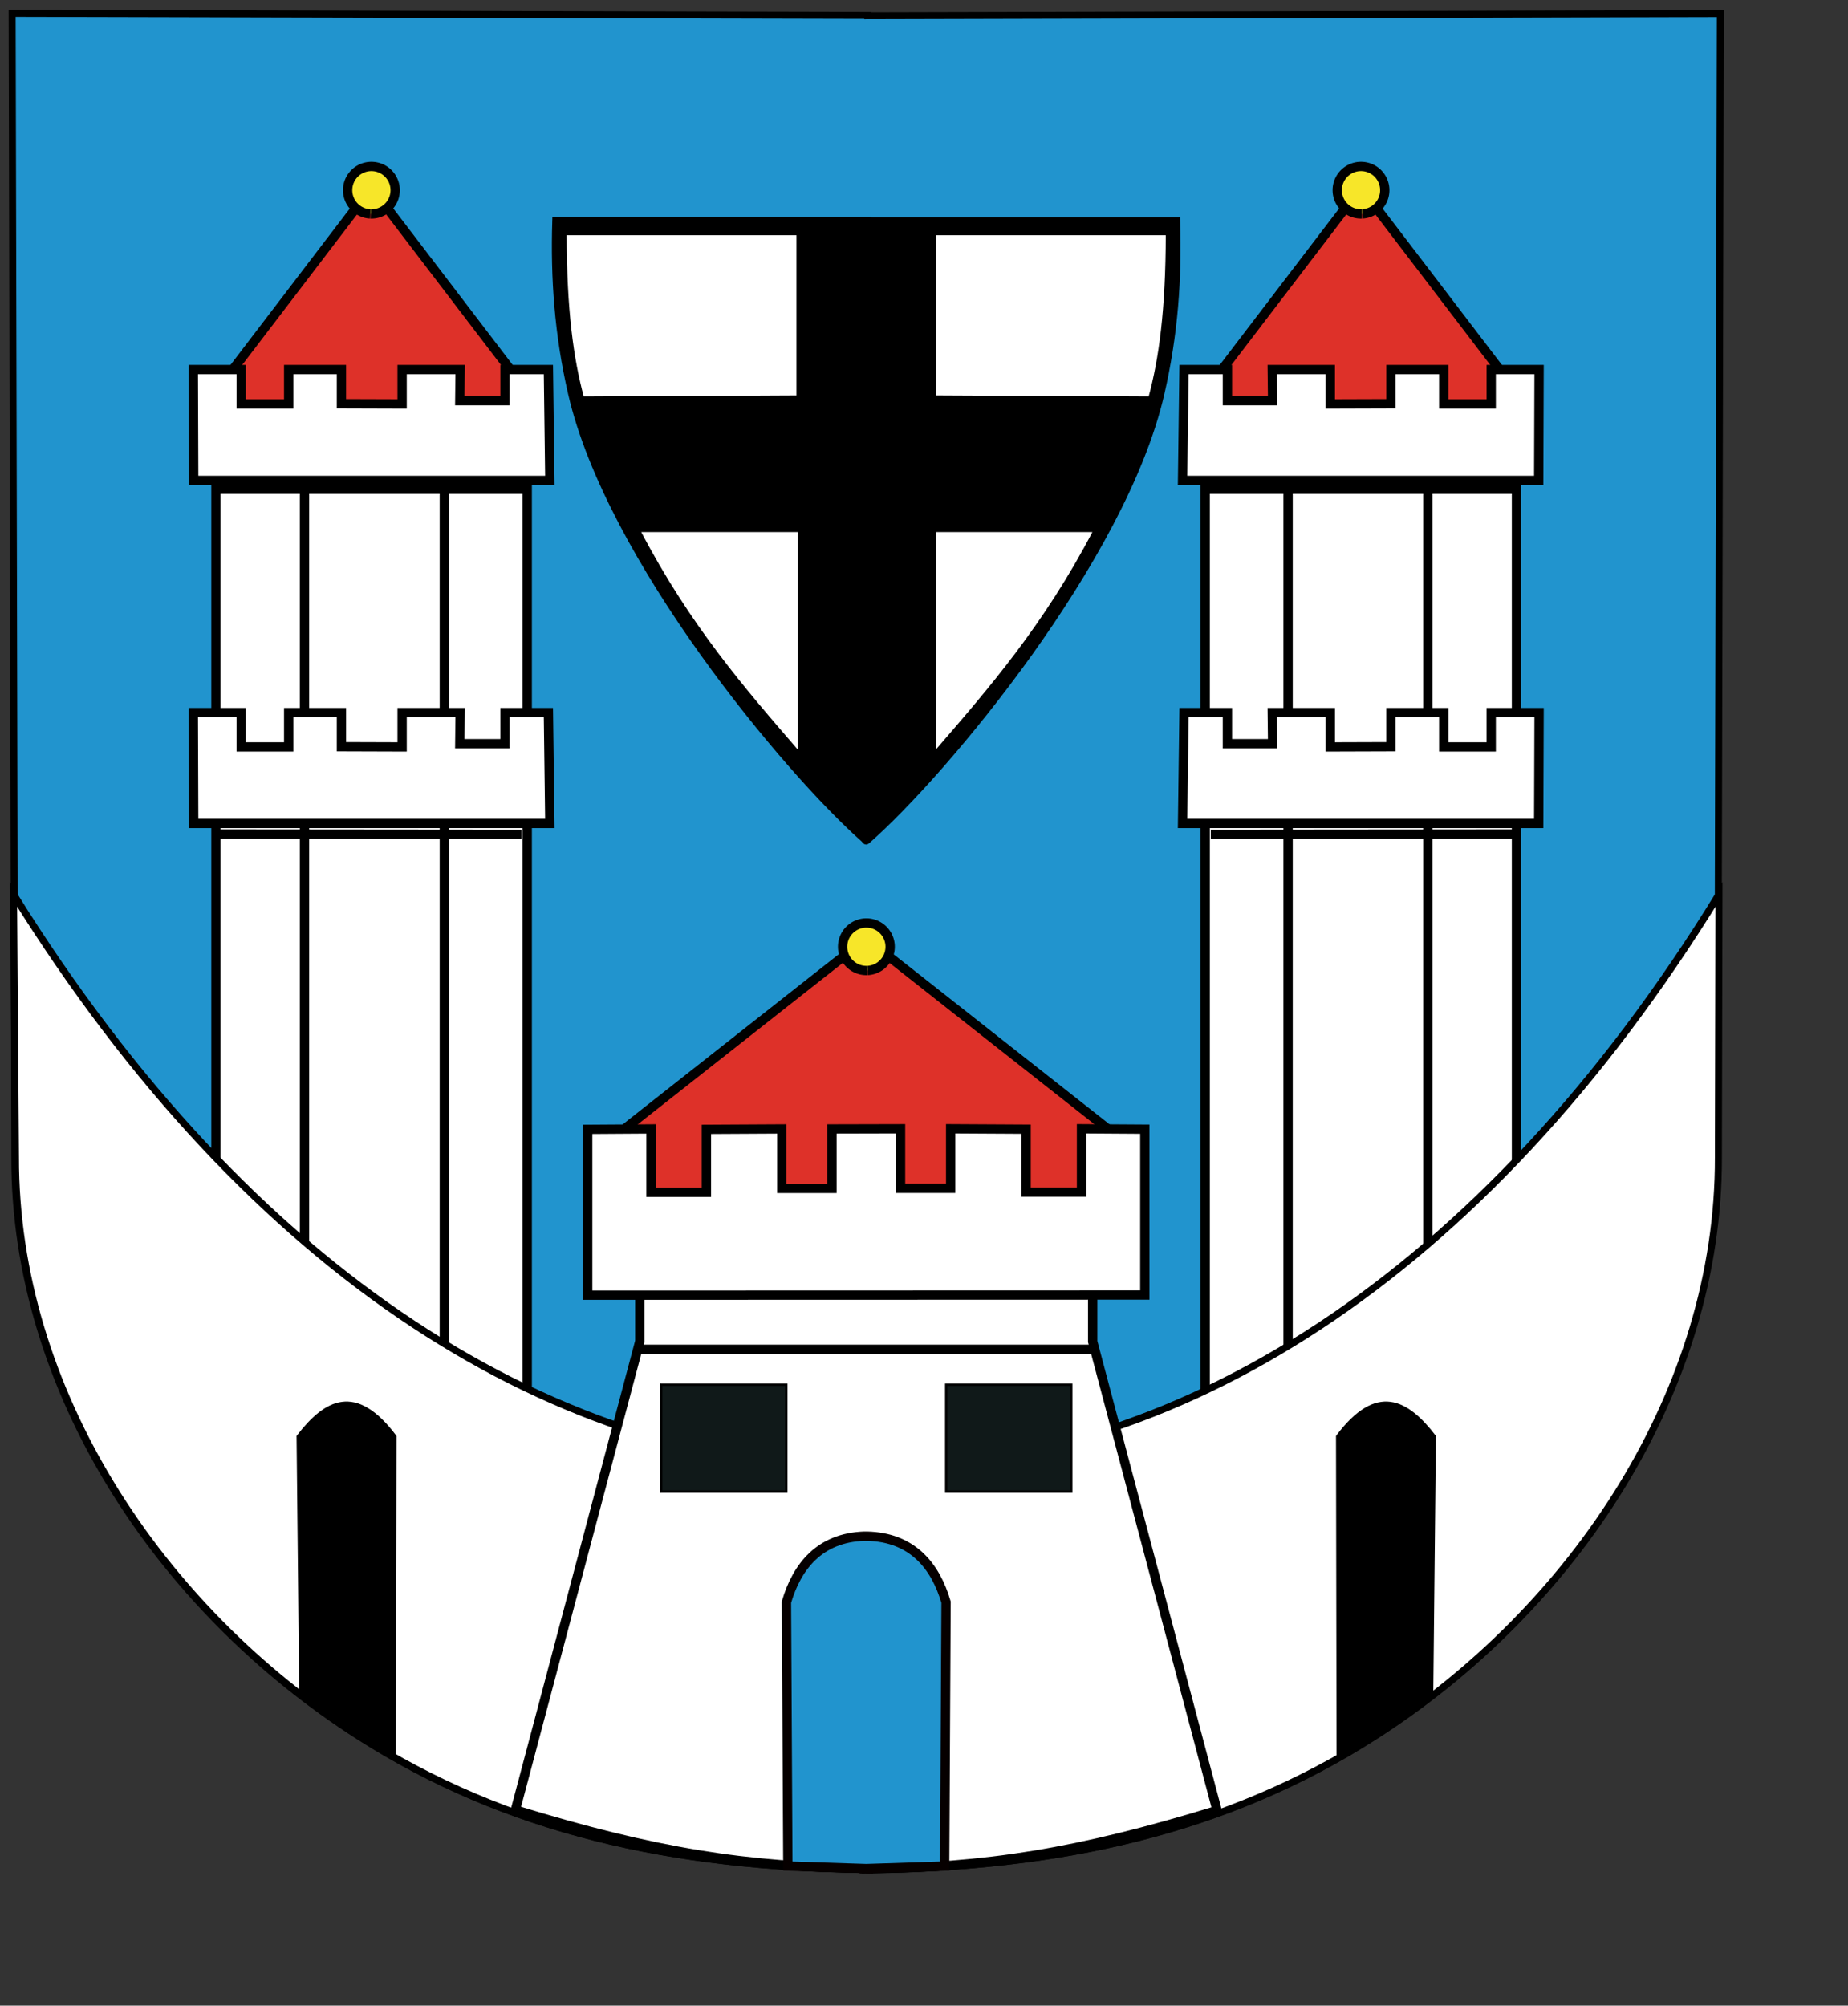
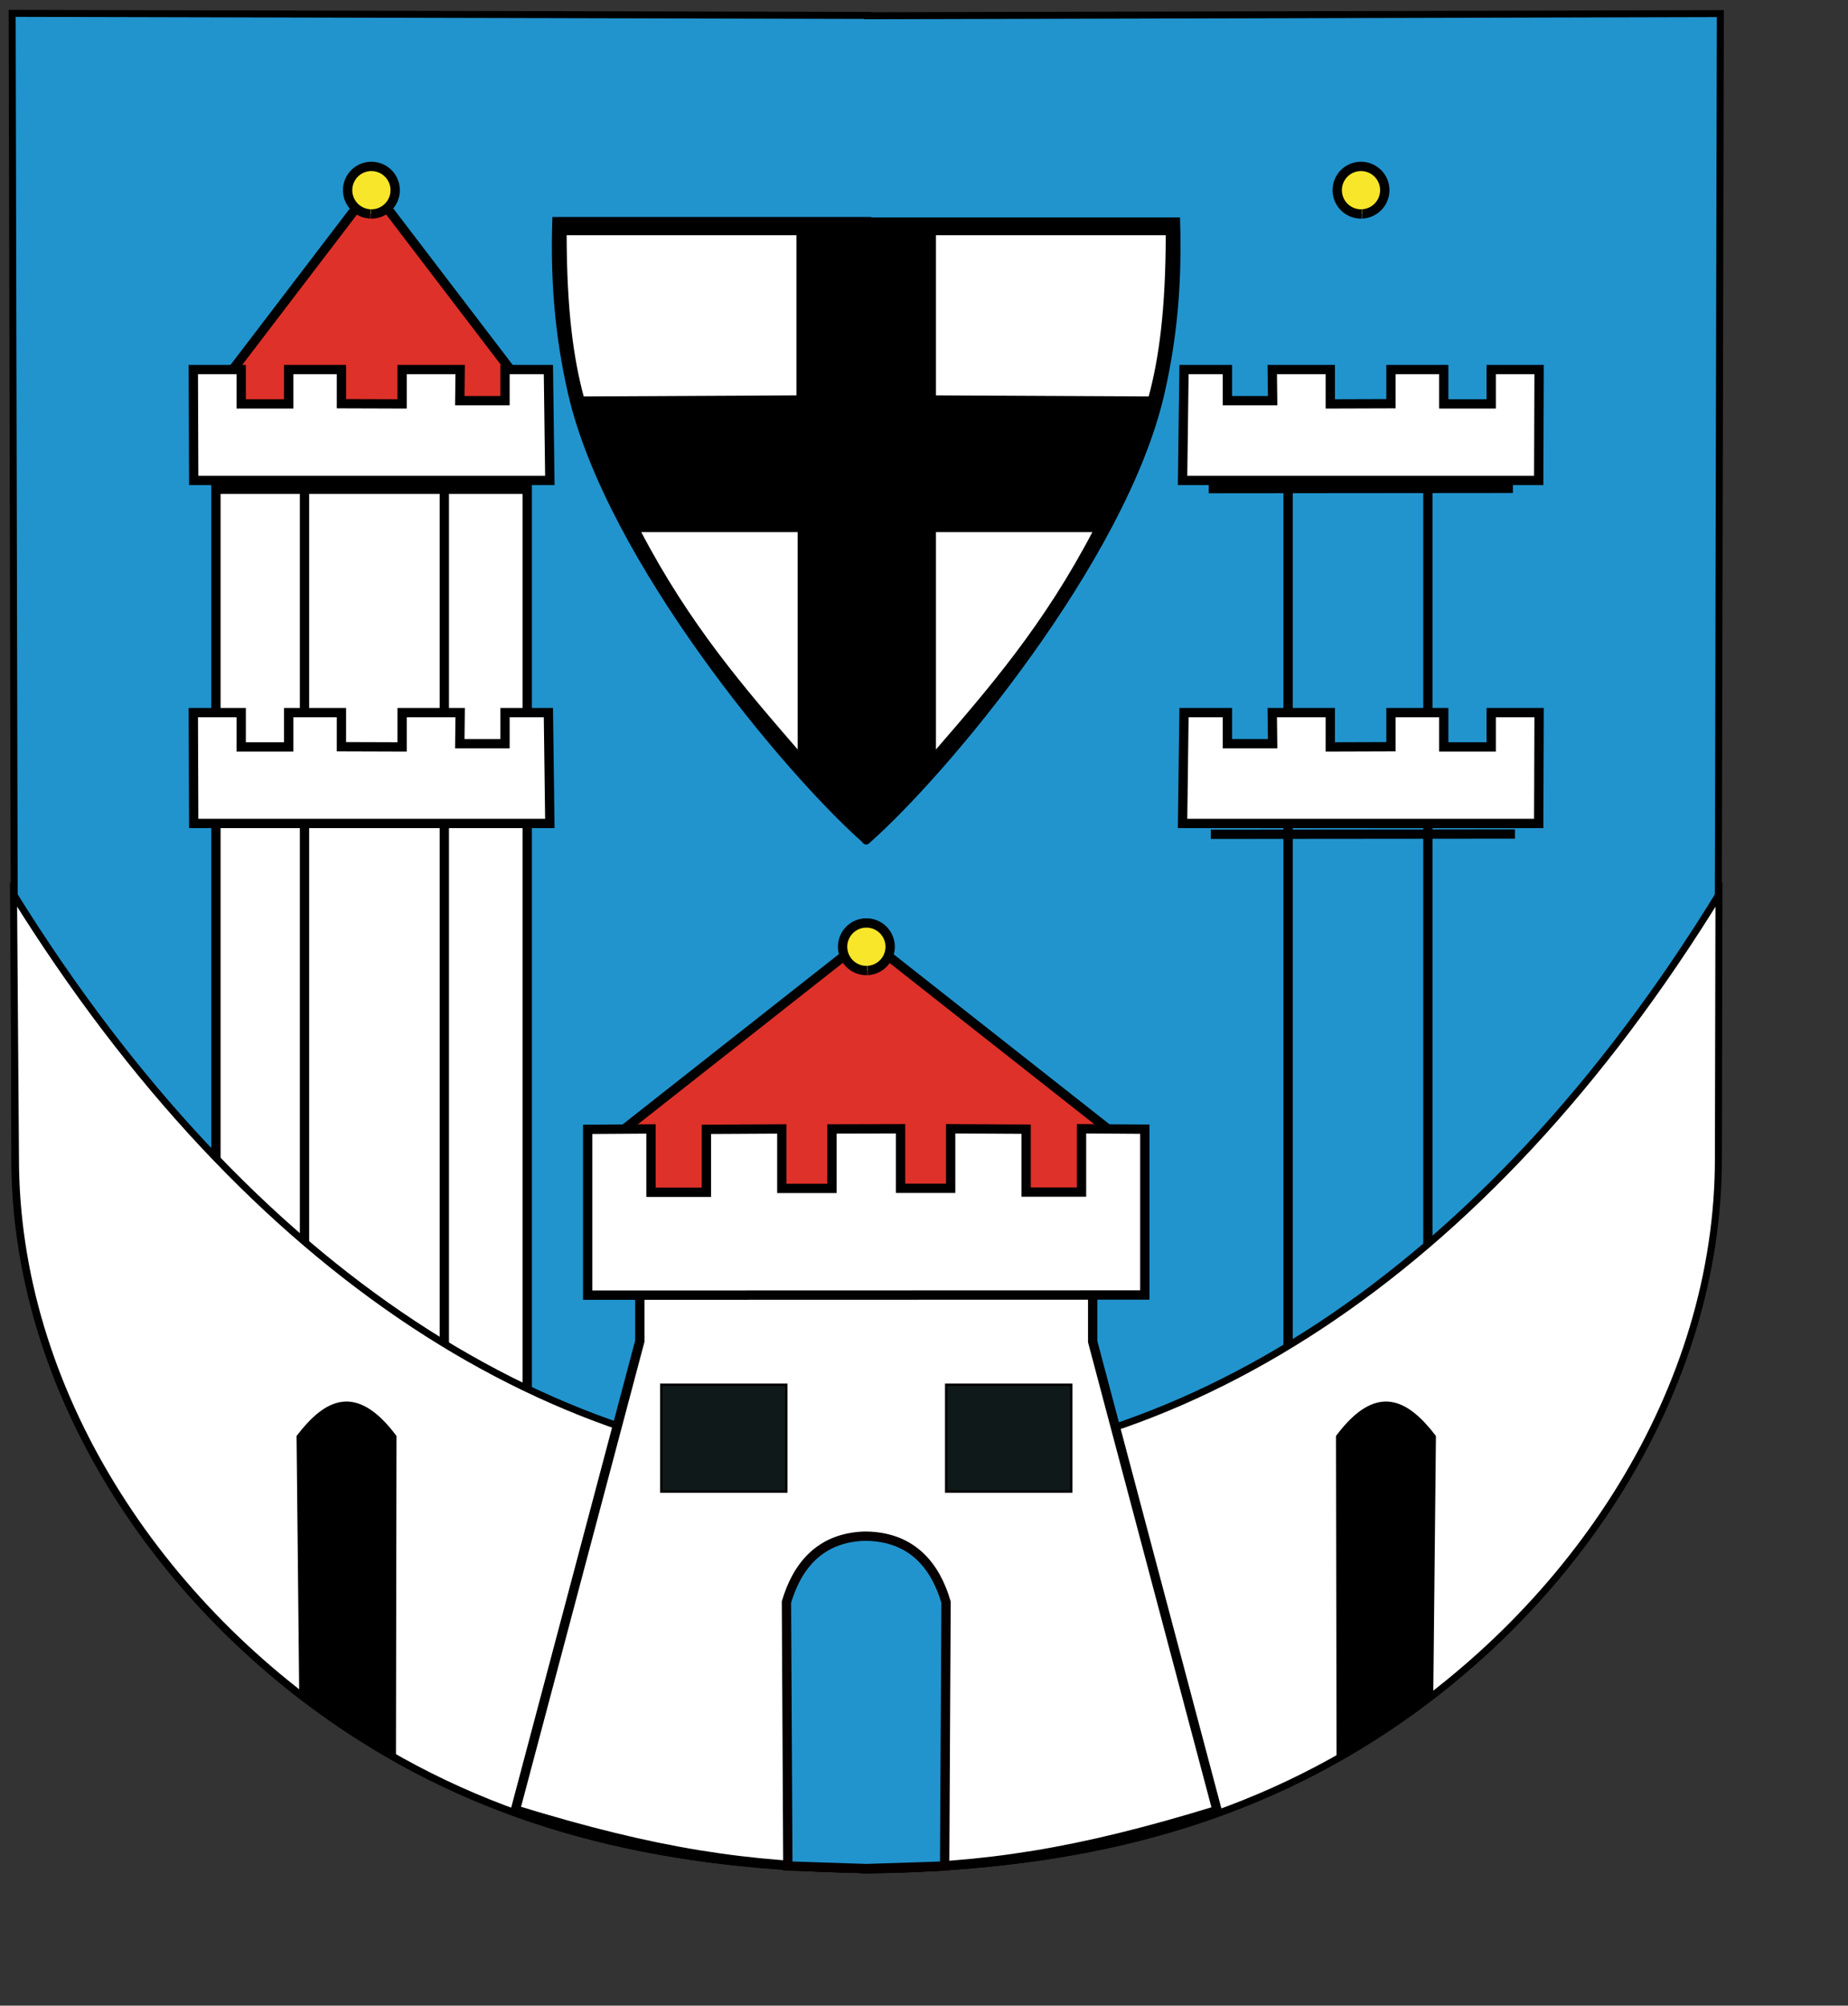
<svg xmlns="http://www.w3.org/2000/svg" version="1.0" width="210mm" height="645.89pt" id="svg1306">
  <rect width="100%" height="100%" fill="#333333" stroke="none" />
  <defs id="defs1309" />
  <g transform="translate(-4.9e-5,0)" id="g24729">
    <path d="M 5.22,5.735 L 6.353,496.81 C 6.099,596.511 67.858,690.464 154.217,745.587 C 217.49,785.973 288.597,801.756 371.41,802.7 L 371.41,802.842 C 454.764,802.045 526.283,786.285 589.878,745.693 C 676.237,690.571 737.995,596.617 737.742,496.916 L 738.875,5.841 L 372.685,6.762 L 372.685,6.62 L 5.22,5.735 z " style="fill:#2194ce;fill-opacity:1;fill-rule:evenodd;stroke:#000000;stroke-width:3;stroke-linecap:butt;stroke-linejoin:miter;stroke-miterlimit:4;stroke-dasharray:none;stroke-opacity:1" id="path2192" />
    <g transform="matrix(-1.133,0,0,1.133,-38.204,57.446)" id="g11952">
      <g transform="translate(-685.577,-43.357)" id="g2223">
        <path d="M 441.175,76.219 C 441.856,98.094 440.385,119.247 435.175,141.812 C 420.767,204.209 353.501,284.82 324.143,310.75 C 324.143,310.75 323.664,311.584 323.425,311.375 L 322.862,310.875 C 293.499,284.934 226.237,204.357 211.831,141.969 C 206.62,119.403 205.15,98.25 205.831,76.375 L 322.862,76.375 L 322.862,76.219 L 441.175,76.219 z " style="fill:#000000;fill-opacity:1;fill-rule:evenodd;stroke:#000000;stroke-width:2.648;stroke-linecap:butt;stroke-linejoin:miter;stroke-miterlimit:4;stroke-dasharray:none;stroke-opacity:1" id="path3070" />
        <path d="M 409.504,193.862 L 349.037,193.862 L 349.037,277.862 C 369.907,253.737 390.788,229.736 409.504,193.862 z " style="fill:#ffffff;fill-opacity:1;fill-rule:evenodd;stroke:#000000;stroke-width:0.883px;stroke-linecap:butt;stroke-linejoin:miter;stroke-opacity:1" id="path3960" />
        <path d="M 437.5,81.362 L 349.506,81.362 L 349.506,142.928 L 430.928,143.339 C 434.911,128.609 437.453,110.273 437.5,81.362 z " style="fill:#ffffff;fill-opacity:1;fill-rule:evenodd;stroke:#000000;stroke-width:0.883px;stroke-linecap:butt;stroke-linejoin:miter;stroke-opacity:1" id="rect3952" />
        <path d="M 209.506,81.362 L 297.5,81.362 L 297.5,142.928 L 216.078,143.339 C 212.095,128.609 209.553,110.273 209.506,81.362 z " style="fill:#ffffff;fill-opacity:1;fill-rule:evenodd;stroke:#000000;stroke-width:0.883px;stroke-linecap:butt;stroke-linejoin:miter;stroke-opacity:1" id="path1338" />
        <path d="M 237.034,193.862 L 297.5,193.862 L 297.5,277.862 C 276.631,253.737 255.75,229.736 237.034,193.862 z " style="fill:#ffffff;fill-opacity:1;fill-rule:evenodd;stroke:#000000;stroke-width:0.883px;stroke-linecap:butt;stroke-linejoin:miter;stroke-opacity:1" id="path1340" />
      </g>
      <g transform="translate(-686.149,-47)" id="g9296">
        <g id="g9283">
          <path d="M 511.543,67.375 L 511.543,67.469 L 453.605,143.375 L 457.605,164.375 L 511.574,163.406 L 565.543,164.375 L 569.543,143.375 L 511.605,67.469 L 511.605,67.375 L 511.574,67.406 L 511.543,67.375 z " style="fill:#de3129;fill-opacity:1;fill-rule:evenodd;stroke:#000000;stroke-width:3.53;stroke-linecap:butt;stroke-linejoin:miter;stroke-miterlimit:4;stroke-dasharray:none;stroke-opacity:1" id="path1329" />
          <path d="M 225.508,108.709 A 7.467,7.467 0 1 1 225.545,108.819" transform="matrix(0.339,-1.158,1.158,0.339,309.597,301.662)" style="fill:#f7e629;fill-opacity:1;fill-rule:evenodd;stroke:#000000;stroke-width:2.926;stroke-linecap:butt;stroke-linejoin:miter;stroke-miterlimit:4;stroke-dasharray:none;stroke-opacity:1" id="path4880" />
        </g>
        <g id="g9287">
          <rect width="118" height="343.156" x="452.574" y="181.709" style="fill:#ffffff;fill-opacity:1;fill-rule:evenodd;stroke:#000000;stroke-width:3.53;stroke-linecap:butt;stroke-linejoin:miter;stroke-miterlimit:4;stroke-dasharray:none;stroke-opacity:1" id="rect3116" />
          <path d="M 579,178.362 L 444,178.362 L 444.546,136.362 L 461,136.362 L 461,148.139 L 478.135,148.139 L 478,136.362 L 500,136.362 L 500,149.362 L 523,149.288 L 523,136.362 L 543,136.362 L 543,149.362 L 561,149.362 L 561,136.362 L 579.149,136.362 L 579,178.362 z " style="fill:#ffffff;fill-opacity:1;fill-rule:evenodd;stroke:#000000;stroke-width:3.53;stroke-linecap:butt;stroke-linejoin:miter;stroke-miterlimit:4;stroke-dasharray:none;stroke-opacity:1" id="path8374" />
-           <path d="M 453.925,181.467 L 569.223,181.362" style="fill:none;fill-opacity:0.75;fill-rule:evenodd;stroke:#000000;stroke-width:3.53;stroke-linecap:butt;stroke-linejoin:miter;stroke-miterlimit:4;stroke-dasharray:none;stroke-opacity:1" id="path8376" />
          <path d="M 537,181.362 L 537,483.362 L 537.591,482.362" style="fill:none;fill-opacity:0.75;fill-rule:evenodd;stroke:#000000;stroke-width:3.53;stroke-linecap:butt;stroke-linejoin:miter;stroke-miterlimit:4;stroke-dasharray:none;stroke-opacity:1" id="path3120" />
-           <path d="M 454.702,312.467 L 570,312.362" style="fill:none;fill-opacity:0.75;fill-rule:evenodd;stroke:#000000;stroke-width:3.53;stroke-linecap:butt;stroke-linejoin:miter;stroke-miterlimit:4;stroke-dasharray:none;stroke-opacity:1" id="path3122" />
          <path d="M 484,181.362 L 484,517.362" style="fill:none;fill-opacity:0.75;fill-rule:evenodd;stroke:#000000;stroke-width:3.53;stroke-linecap:butt;stroke-linejoin:miter;stroke-miterlimit:4;stroke-dasharray:none;stroke-opacity:1" id="path3118" />
          <path d="M 579,308.362 L 444,308.362 L 444.546,266.362 L 461,266.362 L 461,278.139 L 478.135,278.139 L 478,266.362 L 500,266.362 L 500,279.362 L 523,279.288 L 523,266.362 L 543,266.362 L 543,279.362 L 561,279.362 L 561,266.362 L 579.149,266.362 L 579,308.362 z " style="fill:#ffffff;fill-opacity:1;fill-rule:evenodd;stroke:#000000;stroke-width:3.53;stroke-linecap:butt;stroke-linejoin:miter;stroke-miterlimit:4;stroke-dasharray:none;stroke-opacity:1" id="path4878" />
        </g>
      </g>
      <g transform="matrix(-1,0,0,1,-38,-47)" id="g9309">
        <g id="g9311">
-           <path d="M 511.543,67.375 L 511.543,67.469 L 453.605,143.375 L 457.605,164.375 L 511.574,163.406 L 565.543,164.375 L 569.543,143.375 L 511.605,67.469 L 511.605,67.375 L 511.574,67.406 L 511.543,67.375 z " style="fill:#de3129;fill-opacity:1;fill-rule:evenodd;stroke:#000000;stroke-width:3.53;stroke-linecap:butt;stroke-linejoin:miter;stroke-miterlimit:4;stroke-dasharray:none;stroke-opacity:1" id="path9313" />
          <path d="M 225.508,108.709 A 7.467,7.467 0 1 1 225.545,108.819" transform="matrix(0.339,-1.158,1.158,0.339,309.597,301.662)" style="fill:#f7e629;fill-opacity:1;fill-rule:evenodd;stroke:#000000;stroke-width:2.926;stroke-linecap:butt;stroke-linejoin:miter;stroke-miterlimit:4;stroke-dasharray:none;stroke-opacity:1" id="path9315" />
        </g>
        <g id="g9317">
-           <rect width="118" height="343.156" x="452.574" y="181.709" style="fill:#ffffff;fill-opacity:1;fill-rule:evenodd;stroke:#000000;stroke-width:3.53;stroke-linecap:butt;stroke-linejoin:miter;stroke-miterlimit:4;stroke-dasharray:none;stroke-opacity:1" id="rect9319" />
          <path d="M 579,178.362 L 444,178.362 L 444.546,136.362 L 461,136.362 L 461,148.139 L 478.135,148.139 L 478,136.362 L 500,136.362 L 500,149.362 L 523,149.288 L 523,136.362 L 543,136.362 L 543,149.362 L 561,149.362 L 561,136.362 L 579.149,136.362 L 579,178.362 z " style="fill:#ffffff;fill-opacity:1;fill-rule:evenodd;stroke:#000000;stroke-width:3.53;stroke-linecap:butt;stroke-linejoin:miter;stroke-miterlimit:4;stroke-dasharray:none;stroke-opacity:1" id="path9321" />
          <path d="M 453.925,181.467 L 569.223,181.362" style="fill:none;fill-opacity:0.75;fill-rule:evenodd;stroke:#000000;stroke-width:3.53;stroke-linecap:butt;stroke-linejoin:miter;stroke-miterlimit:4;stroke-dasharray:none;stroke-opacity:1" id="path9323" />
          <path d="M 537,181.362 L 537,483.362 L 537.591,482.362" style="fill:none;fill-opacity:0.75;fill-rule:evenodd;stroke:#000000;stroke-width:3.53;stroke-linecap:butt;stroke-linejoin:miter;stroke-miterlimit:4;stroke-dasharray:none;stroke-opacity:1" id="path9325" />
          <path d="M 454.702,312.467 L 570,312.362" style="fill:none;fill-opacity:0.75;fill-rule:evenodd;stroke:#000000;stroke-width:3.53;stroke-linecap:butt;stroke-linejoin:miter;stroke-miterlimit:4;stroke-dasharray:none;stroke-opacity:1" id="path9327" />
          <path d="M 484,181.362 L 484,517.362" style="fill:none;fill-opacity:0.75;fill-rule:evenodd;stroke:#000000;stroke-width:3.53;stroke-linecap:butt;stroke-linejoin:miter;stroke-miterlimit:4;stroke-dasharray:none;stroke-opacity:1" id="path9329" />
          <path d="M 579,308.362 L 444,308.362 L 444.546,266.362 L 461,266.362 L 461,278.139 L 478.135,278.139 L 478,266.362 L 500,266.362 L 500,279.362 L 523,279.288 L 523,266.362 L 543,266.362 L 543,279.362 L 561,279.362 L 561,266.362 L 579.149,266.362 L 579,308.362 z " style="fill:#ffffff;fill-opacity:1;fill-rule:evenodd;stroke:#000000;stroke-width:3.53;stroke-linecap:butt;stroke-linejoin:miter;stroke-miterlimit:4;stroke-dasharray:none;stroke-opacity:1" id="path9331" />
        </g>
      </g>
    </g>
    <path d="M 6.647,496.81 C 6.393,596.511 68.152,690.464 154.511,745.587 C 217.784,785.973 288.891,801.756 371.704,802.7 L 371.704,802.842 C 455.058,802.045 526.576,786.285 590.171,745.693 C 676.531,690.571 738.289,596.617 738.036,496.916 L 738.284,384.039 C 535.349,714.138 209.311,711.412 5.811,384.003 L 6.647,496.81 z " style="fill:#ffffff;fill-opacity:1;fill-rule:evenodd;stroke:#000000;stroke-width:3;stroke-linecap:butt;stroke-linejoin:miter;stroke-miterlimit:4;stroke-dasharray:none;stroke-opacity:1" id="path2241" />
    <g transform="matrix(-1,0,0,1,744.094,0)" id="g24716">
      <g id="g24706">
        <path d="M 274.797,553.05 L 274.797,576.05 L 221.36,777.363 C 281.434,795.835 321.026,801.928 371.547,802.363 L 372.547,802.144 C 423.068,801.71 462.66,795.616 522.735,777.144 L 469.297,575.863 L 469.297,552.863 L 274.797,553.05 z " style="fill:#ffffff;fill-opacity:1;fill-rule:evenodd;stroke:#000000;stroke-width:4;stroke-linecap:butt;stroke-linejoin:miter;stroke-miterlimit:4;stroke-dasharray:none;stroke-opacity:1" id="path22928" />
        <path d="M 372.932,659.597 C 392.216,660.271 401.868,672.763 406.322,687.924 L 405.72,801.229 L 372.897,802.292 L 372.897,802.363 L 372.047,802.327 L 371.197,802.363 L 371.197,802.292 L 338.374,801.229 L 337.772,687.924 C 342.274,672.602 352.068,660.024 371.764,659.597 C 371.786,659.597 371.812,659.597 371.835,659.597 C 371.89,659.596 371.956,659.598 372.012,659.597 C 372.034,659.598 372.06,659.597 372.083,659.597 C 372.138,659.596 372.204,659.598 372.26,659.597 C 372.286,659.598 372.305,659.597 372.33,659.597 C 372.538,659.602 372.728,659.59 372.932,659.597 z " style="fill:#2194ce;fill-opacity:1;fill-rule:evenodd;stroke:#060000;stroke-width:4;stroke-linecap:butt;stroke-linejoin:miter;stroke-miterlimit:4;stroke-dasharray:none;stroke-opacity:1" id="path5748" />
        <g transform="matrix(-1,0,0,1,744.094,0)" id="g24700">
          <g transform="matrix(-1.133,0,0,1.133,-38.679,57.659)" id="g16356">
            <path d="M -362.446,304.831 L -268.446,378.831 L -267.446,407.362 L -457.54,407.362 L -456.54,378.862 L -362.54,304.862 L -362.446,304.831 z " style="fill:#de3129;fill-opacity:1;fill-rule:evenodd;stroke:#000000;stroke-width:3.53;stroke-linecap:butt;stroke-linejoin:miter;stroke-miterlimit:4;stroke-dasharray:none;stroke-opacity:1" id="path9264" />
            <path d="M 225.508,108.709 A 7.467,7.467 0 1 1 225.545,108.819" transform="matrix(-0.339,-1.158,-1.158,0.339,-160.517,541.191)" style="fill:#f7e629;fill-opacity:1;fill-rule:evenodd;stroke:#000000;stroke-width:2.926;stroke-linecap:butt;stroke-linejoin:miter;stroke-miterlimit:4;stroke-dasharray:none;stroke-opacity:1" id="path9281" />
          </g>
          <path d="M 464.498,484.665 L 491.691,484.843 L 491.691,556.048 C 491.691,556.048 252.403,556.119 252.403,556.119 L 252.403,484.913 L 279.597,484.736 L 279.597,511.93 L 303.391,511.93 L 303.391,484.913 L 335.789,484.736 L 335.789,510.266 L 357.317,510.266 L 357.317,484.736 L 386.777,484.665 L 386.777,510.23 L 408.305,510.23 L 408.305,484.665 L 440.703,484.843 L 440.703,511.859 L 464.498,511.859 L 464.498,484.665 z " style="fill:#ffffff;fill-opacity:1;fill-rule:evenodd;stroke:#000000;stroke-width:4;stroke-linecap:butt;stroke-linejoin:miter;stroke-miterlimit:4;stroke-dasharray:none;stroke-opacity:1" id="path8386" />
        </g>
-         <path d="M 274.038,579.363 L 470.057,579.363" style="fill:none;fill-opacity:0.75;fill-rule:evenodd;stroke:#000000;stroke-width:4;stroke-linecap:butt;stroke-linejoin:miter;stroke-miterlimit:4;stroke-dasharray:none;stroke-opacity:1" id="path18142" />
      </g>
      <rect width="53.718" height="45.885" x="406.373" y="594.572" style="fill:#101919;fill-opacity:1;fill-rule:evenodd;stroke:#000000;stroke-width:1px;stroke-linecap:butt;stroke-linejoin:miter;stroke-opacity:1" id="rect8372" />
      <rect width="53.718" height="45.885" x="-337.721" y="594.572" transform="scale(-1,1)" style="fill:#101919;fill-opacity:1;fill-rule:evenodd;stroke:#000000;stroke-width:1px;stroke-linecap:butt;stroke-linejoin:miter;stroke-opacity:1" id="rect8374" />
    </g>
    <path d="M 574.534,753.59 L 574.298,616.73 C 591.294,594.064 604.315,601.219 616.221,616.73 L 615.088,727.22 C 603.631,736.01 589.833,744.8 574.534,753.59 z " style="fill:#000000;fill-opacity:1;fill-rule:evenodd;stroke:#000000;stroke-width:1px;stroke-linecap:butt;stroke-linejoin:miter;stroke-opacity:1" id="path3116" />
    <path d="M 169.56,753.59 L 169.796,616.73 C 152.8,594.064 139.78,601.219 127.873,616.73 L 129.006,727.22 C 140.463,736.01 154.261,744.8 169.56,753.59 z " style="fill:#000000;fill-opacity:1;fill-rule:evenodd;stroke:#000000;stroke-width:1px;stroke-linecap:butt;stroke-linejoin:miter;stroke-opacity:1" id="path3991" />
  </g>
</svg>